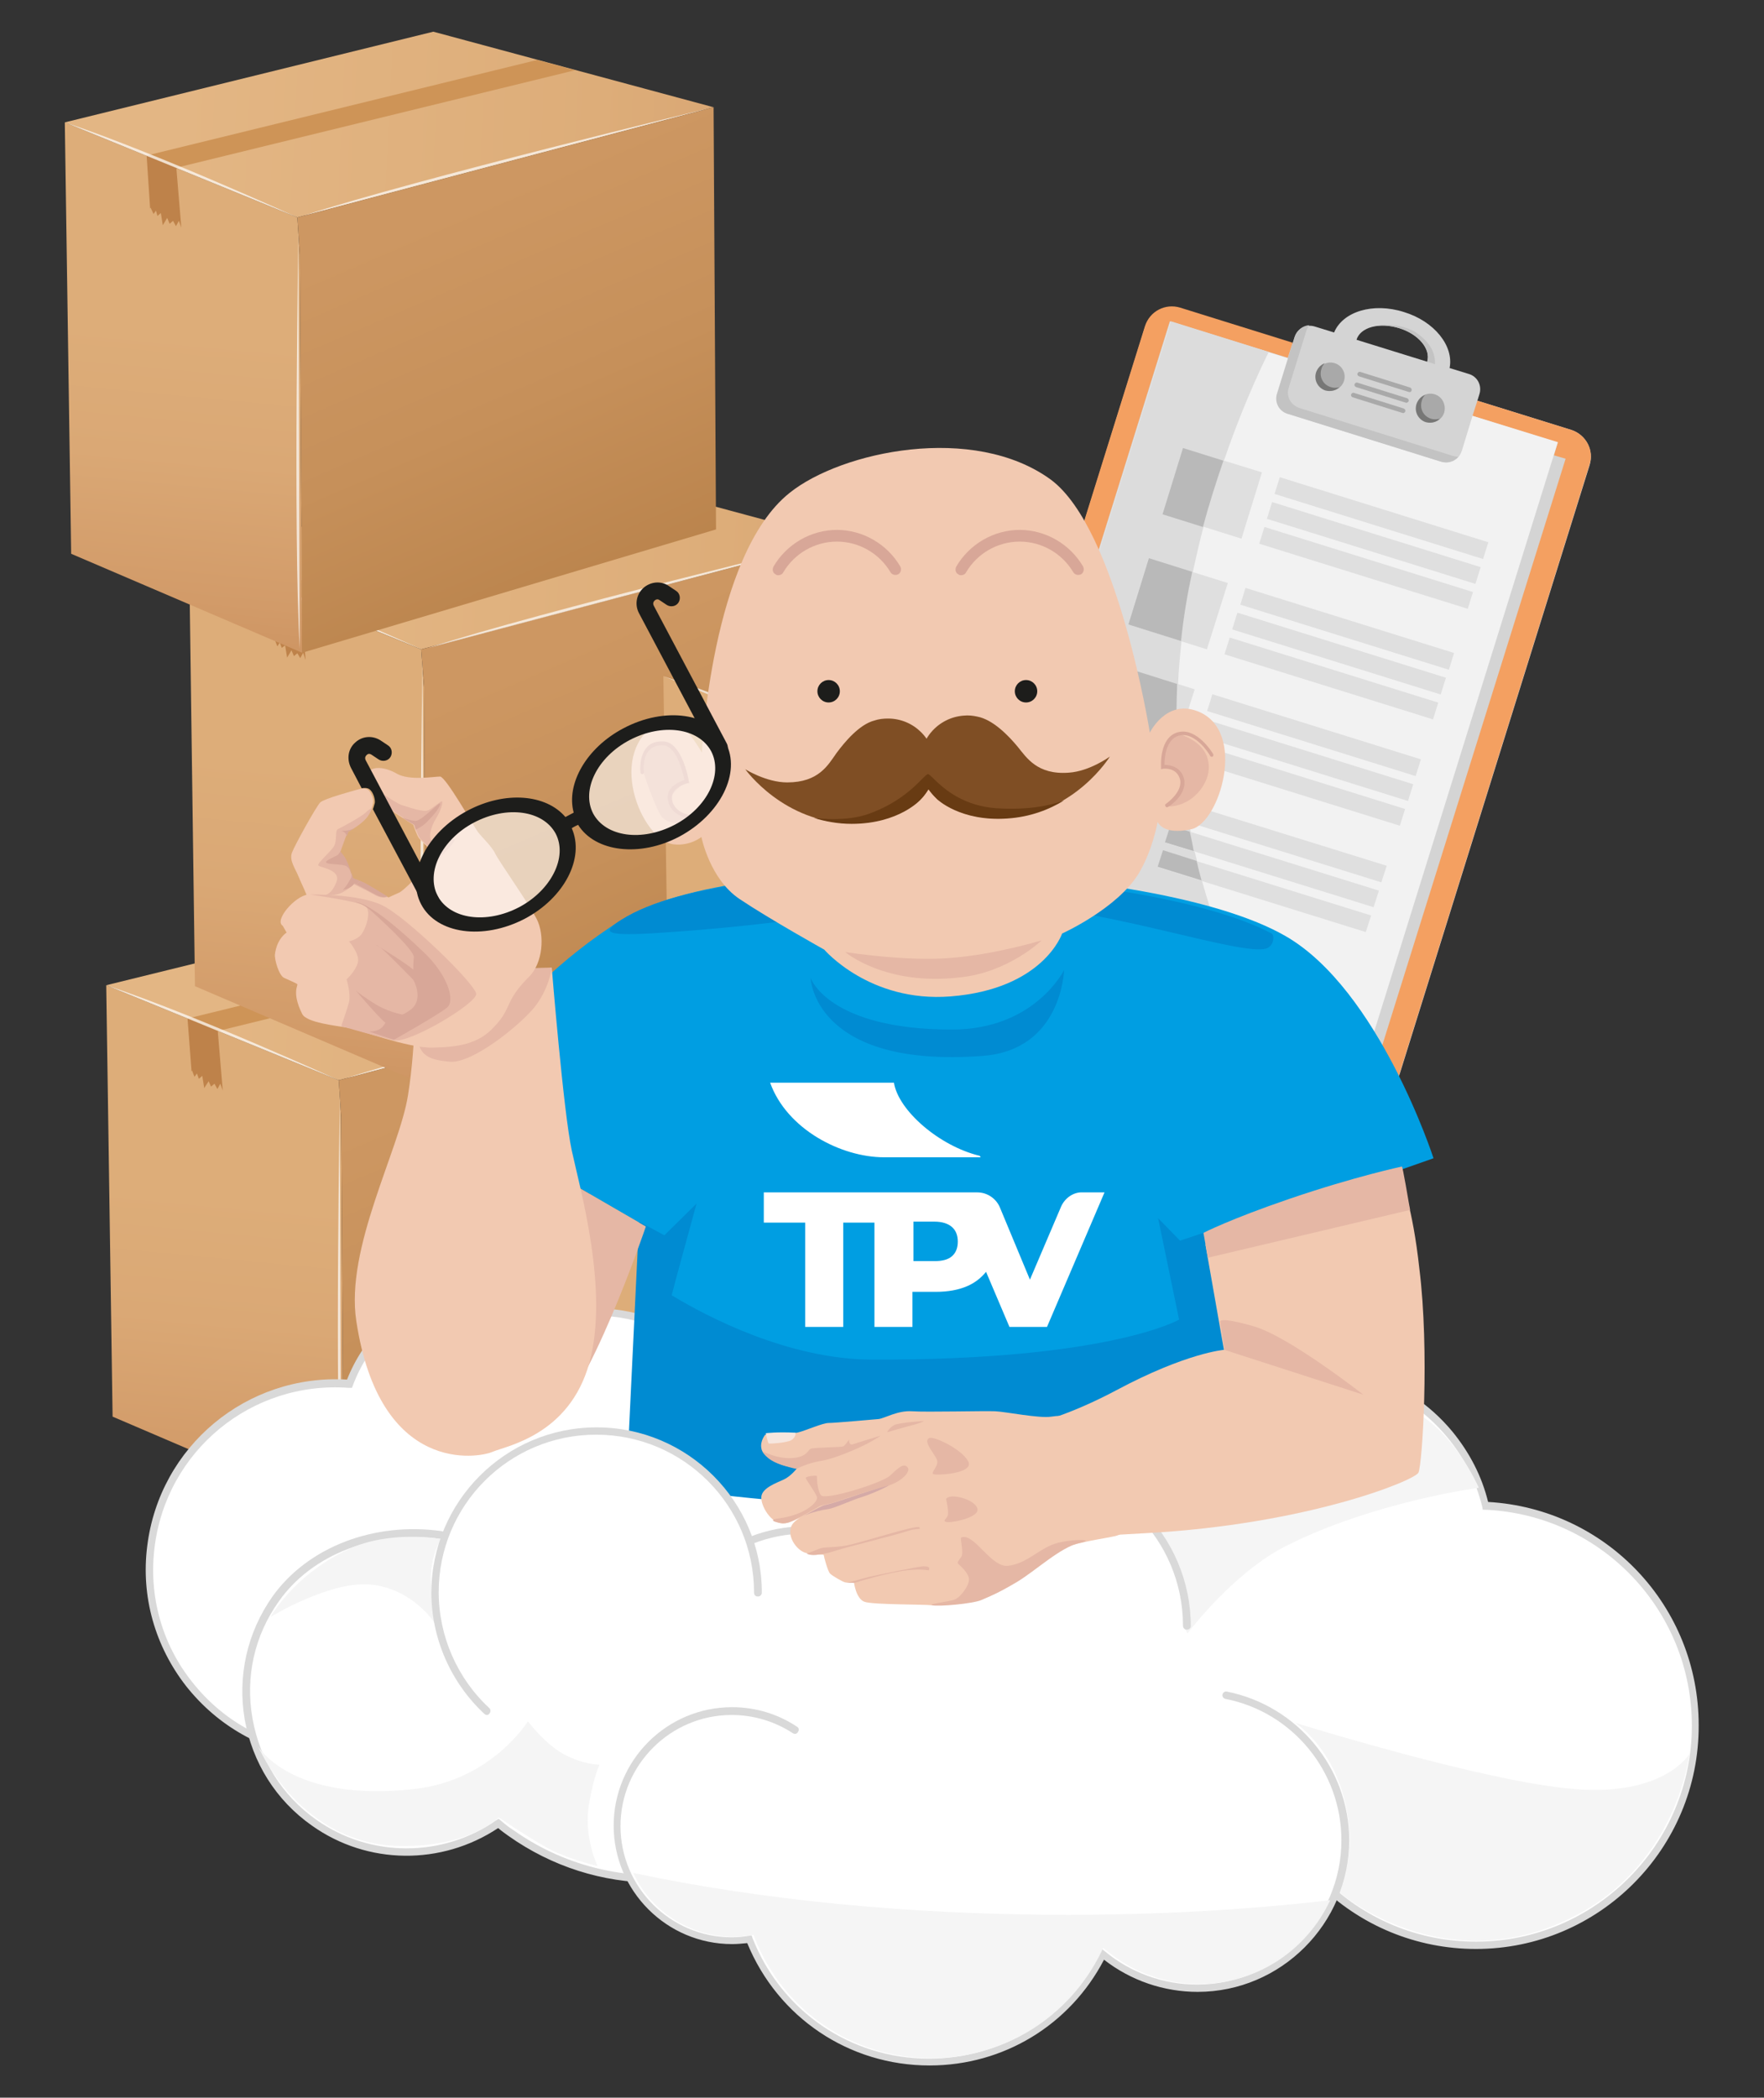
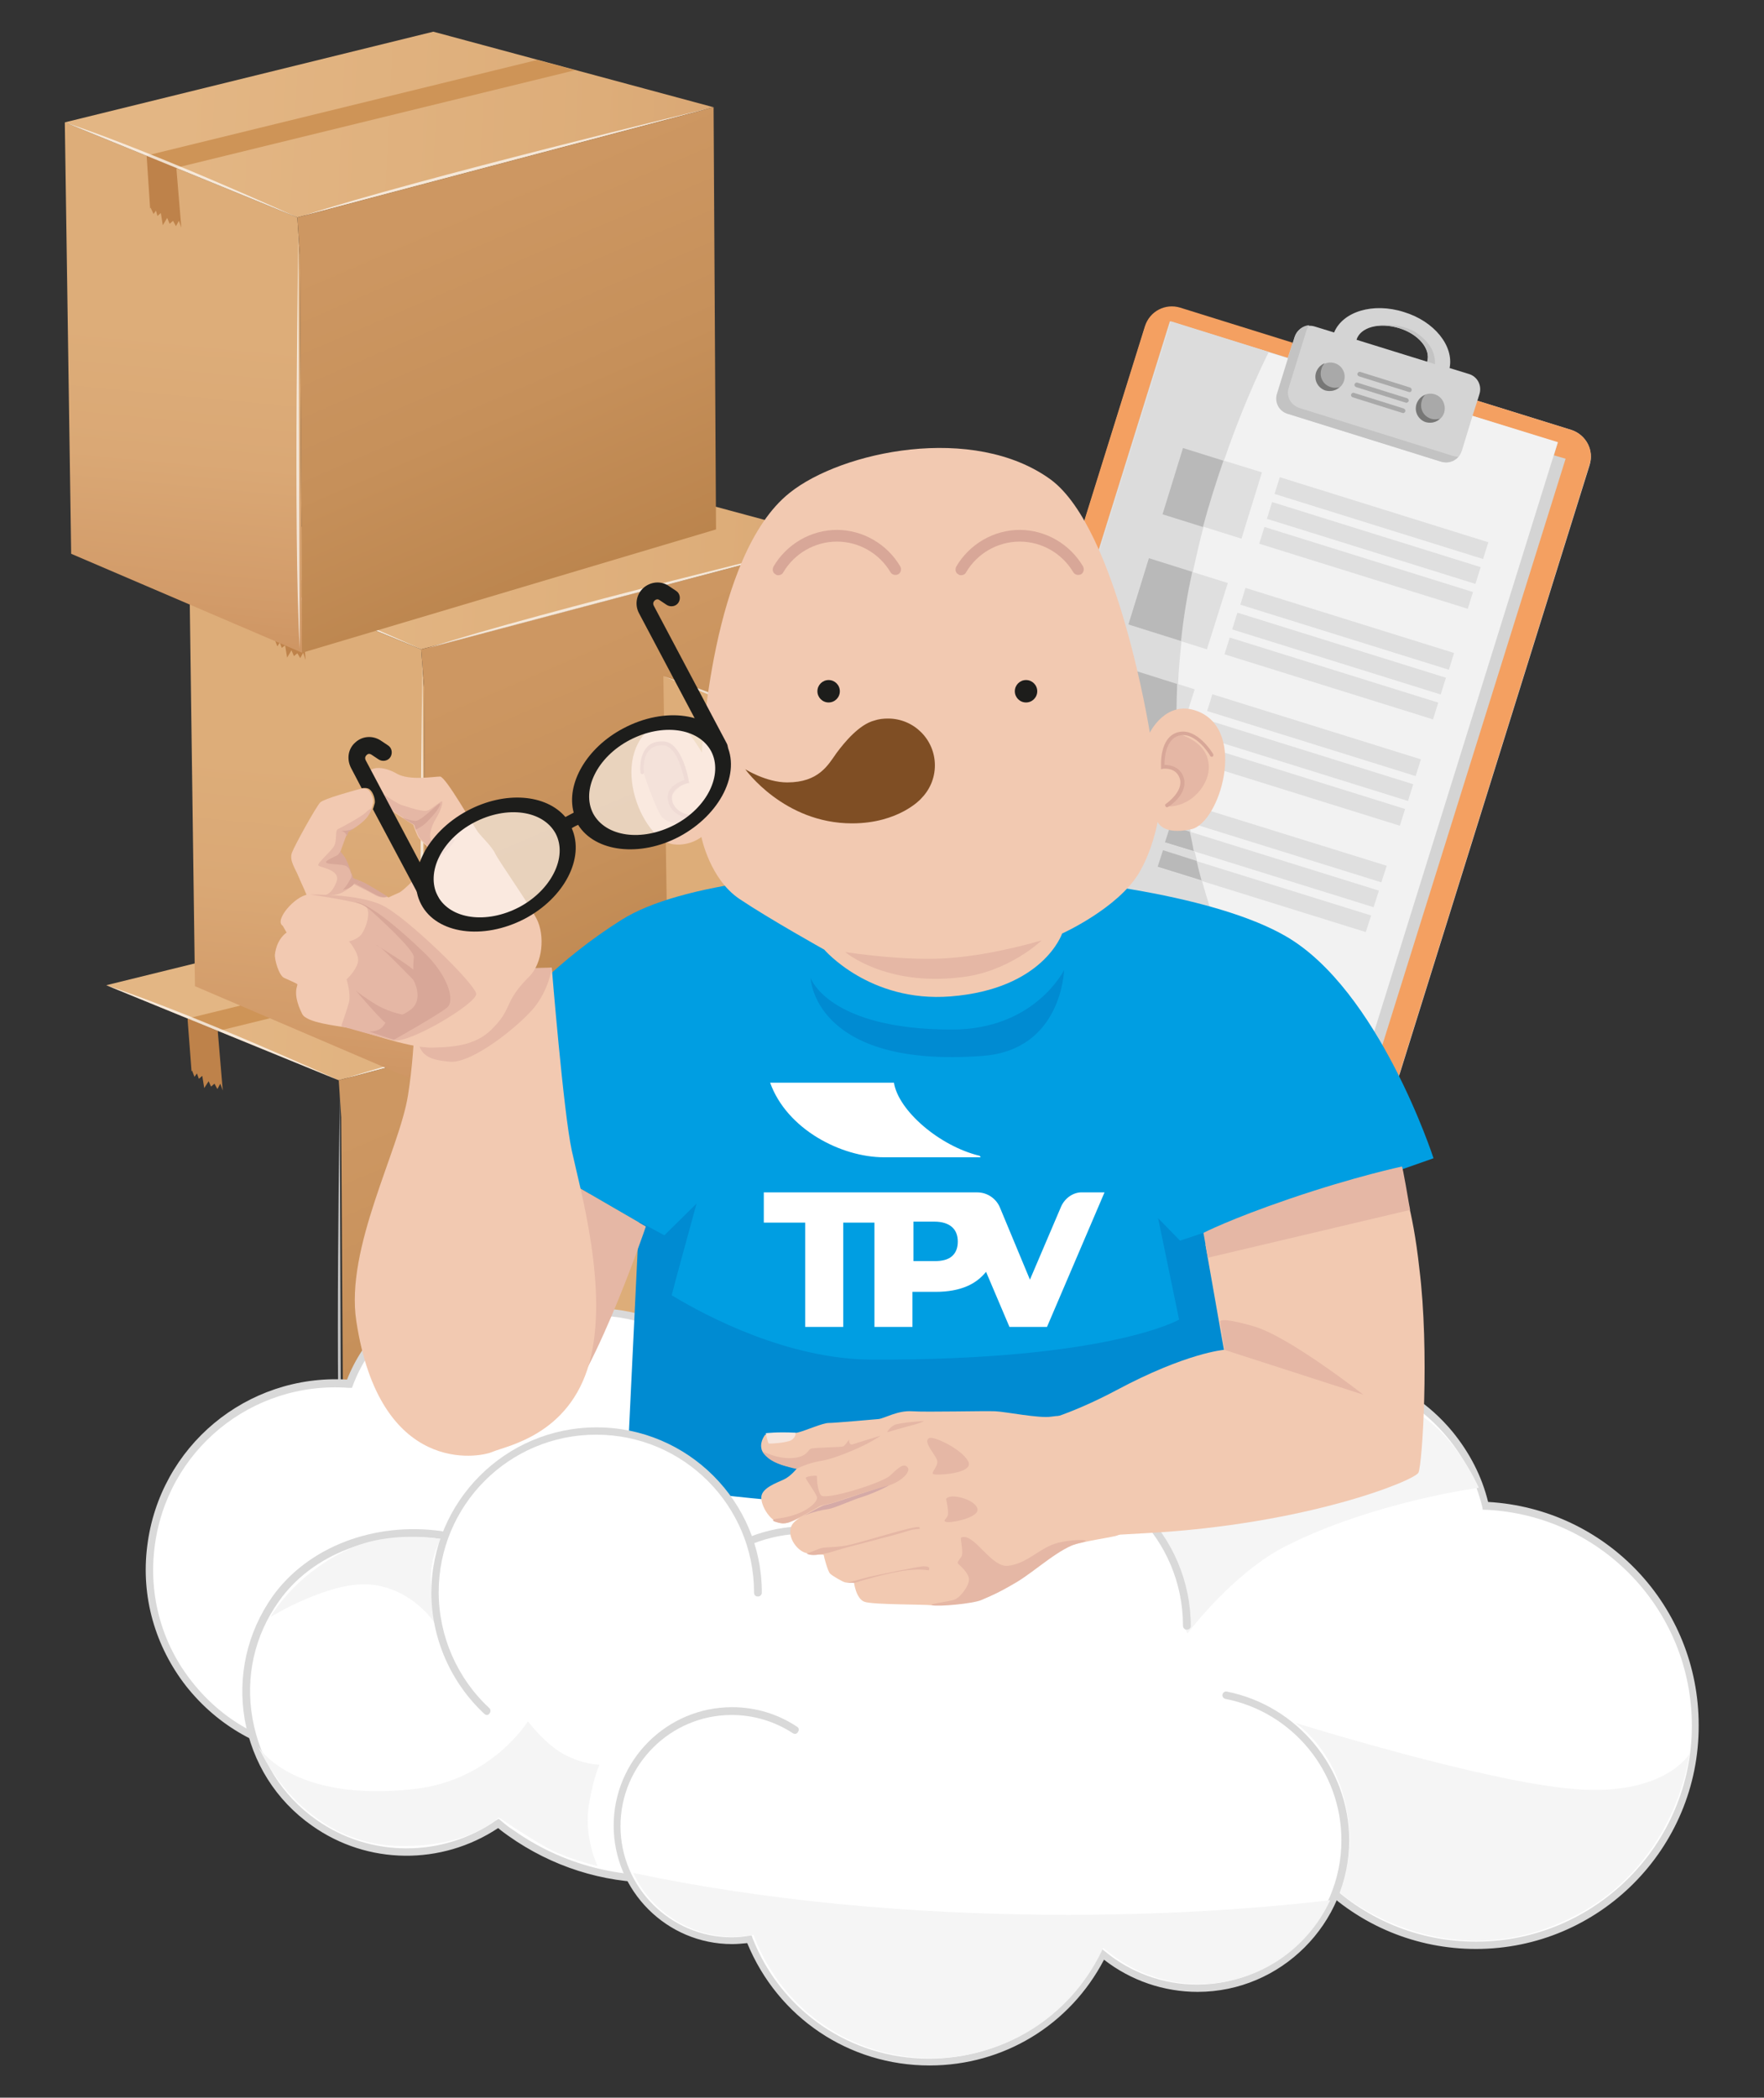
<svg xmlns="http://www.w3.org/2000/svg" version="1.1" id="Capa_1" x="0px" y="0px" viewBox="0 0 361.9 430.3" style="enable-background:new 0 0 361.9 430.3;" xml:space="preserve">
  <rect x="0" y="0" width="361.9" height="430.3" fill="#333333" stroke="none" />
  <style type="text/css">
	.st0{fill:#D4D4D4;}
	.st1{fill:#F4A061;}
	.st2{fill:#F2F2F2;}
	.st3{fill:#DCDCDC;}
	.st4{fill:#DFDFDF;}
	.st5{fill:#B9B9B9;}
	.st6{fill:#C3C3C3;}
	.st7{fill:#A9A9A9;}
	.st8{fill:#777776;}
	.st9{fill:url(#SVGID_1_);}
	.st10{fill:url(#SVGID_00000146490965372147606400000002087462490187105186_);}
	.st11{fill:url(#SVGID_00000060031612229081457540000001252406718359558292_);}
	.st12{fill:#BE824A;}
	.st13{fill:#CE9457;}
	.st14{opacity:0.7;fill:#FFFFFF;}
	.st15{fill:url(#SVGID_00000039842947341820880710000003260943557780724870_);}
	.st16{fill:url(#SVGID_00000052080024230997264320000013688688382244467601_);}
	.st17{fill:url(#SVGID_00000094581946605118669130000006873127932361749649_);}
	.st18{fill:url(#SVGID_00000145035233202101499450000004074066275866283706_);}
	.st19{fill:url(#SVGID_00000174597309426770835220000017092433400085032594_);}
	.st20{fill:url(#SVGID_00000096769005449865904710000000518349639360409999_);}
	.st21{fill:url(#SVGID_00000063626753780926983590000003076746509100319376_);}
	.st22{fill:url(#SVGID_00000169535203827604088640000000715055130883447723_);}
	.st23{fill:url(#SVGID_00000168817353734860427460000005015899382008227721_);}
	.st24{fill:url(#SVGID_00000074436258834637533050000015576787967732663437_);}
	.st25{fill:#FFFFFF;}
	.st26{fill:#D9D9D9;}
	.st27{fill:#F5F5F5;}
	.st28{fill:#009EE2;}
	.st29{fill:#008BD2;}
	.st30{fill:#F2C9B1;}
	.st31{fill:#E5B7A5;}
	.st32{fill:#D8A798;}
	.st33{fill:#7F4E24;}
	.st34{fill:#683B13;}
	.st35{fill:#1D1D1B;}
	.st36{opacity:0.59;fill:#FFFFFF;}
	.st37{fill:#D5AAA7;}
	.st38{fill:#F7E6DE;}
</style>
  <g>
    <g>
      <path class="st0" d="M322.4,88.2l-19.3-6l0.4-1.3c0.6-1.8-0.4-3.7-2.2-4.2l-3.9-1.2c0.9-4.5-3.1-9.6-9.4-11.5    c-6.3-2-12.5-0.1-14.3,4.2l-3.9-1.2c-1.8-0.6-3.7,0.4-4.2,2.2l-0.4,1.3l-23.1-7.2c-3-0.9-6.2,0.7-7.2,3.8l-38.9,124.7    c-0.9,3,0.7,6.2,3.8,7.2l80.2,25c3,0.9,6.2-0.7,7.2-3.8l38.9-124.7C327.1,92.4,325.4,89.2,322.4,88.2z M287,67.3    c4,1.2,6.6,4.3,5.8,6.9l-14.5-4.5C279.1,67.1,283,66.1,287,67.3z" />
      <path class="st1" d="M322.4,88.2l-19.3-6l-1,3.1l17.5,5.5l-0.8,2.6l2.4,0.7L282,219.5l-79.5-24.8l0.8-2.6l-2.4-0.7l39.1-125.5    l24.2,7.5l1-3.1l-23.1-7.2c-3-0.9-6.2,0.7-7.2,3.8l-38.9,124.7c-0.9,3,0.7,6.2,3.8,7.2l80.2,25c3,0.9,6.2-0.7,7.2-3.8l38.9-124.7    C327.1,92.4,325.4,89.2,322.4,88.2z" />
      <path class="st2" d="M302.1,85.3l-2.2,7.2c-0.6,1.8-2.4,2.8-4.2,2.2l-31.4-9.8c-1.8-0.6-2.8-2.4-2.2-4.2l2.2-7.2l-24.2-7.5    L201,191.4l79.5,24.8l39.1-125.5L302.1,85.3z" />
      <path class="st3" d="M246.6,180.7l-9-2.8l1.1-3.4l6.9,2.2c-0.2-0.7-0.3-1.3-0.5-2l-5.9-1.8l1.1-3.4l4,1.2c-0.1-0.7-0.3-1.3-0.4-2    l-3.1-1l1.1-3.4l1.3,0.4c-0.6-4-1.1-8.1-1.4-12.4c-0.2-2.7-0.3-5.5-0.2-8.3c0-1.2,0-2.5,0.1-3.7c0.1-3,0.4-5.9,0.7-8.8    c0.6-4.8,1.4-9.6,2.3-14.1c0.7-3.2,1.4-6.3,2.2-9.3c1.3-4.9,2.8-9.4,4.2-13.6c4.6-13.4,9.2-22.3,9.2-22.3l-20.1-6.3L201,191.4    l56.5,17.6C257.5,209,251.3,197.6,246.6,180.7z" />
      <polyline class="st4" points="254.7,110.5 238.5,105.4 242.7,91.9 258.9,96.9 254.7,110.5   " />
      <polyline class="st4" points="247.6,133.2 231.4,128.1 235.6,114.5 251.9,119.6 247.6,133.2   " />
      <rect x="281.5" y="84" transform="matrix(0.298 -0.955 0.955 0.298 97.38 345.124)" class="st4" width="3.6" height="44.8" />
      <rect x="279.9" y="89.1" transform="matrix(0.298 -0.955 0.955 0.298 91.413 347.182)" class="st4" width="3.6" height="44.8" />
      <rect x="278.3" y="94.2" transform="matrix(0.298 -0.955 0.955 0.298 85.446 349.24)" class="st4" width="3.6" height="44.8" />
      <rect x="274.4" y="106.7" transform="matrix(0.298 -0.955 0.955 0.298 70.789 354.294)" class="st4" width="3.6" height="44.8" />
      <rect x="272.8" y="111.7" transform="matrix(0.298 -0.955 0.955 0.298 64.821 356.352)" class="st4" width="3.6" height="44.8" />
      <rect x="271.2" y="116.8" transform="matrix(0.298 -0.955 0.955 0.298 58.854 358.409)" class="st4" width="3.6" height="44.8" />
      <polyline class="st4" points="240.8,155 224.6,149.9 228.8,136.3 245.1,141.4 240.8,155   " />
      <rect x="267.6" y="128.5" transform="matrix(0.298 -0.955 0.955 0.298 45.191 363.121)" class="st4" width="3.6" height="44.8" />
      <rect x="266" y="133.6" transform="matrix(0.298 -0.955 0.955 0.298 39.224 365.178)" class="st4" width="3.6" height="44.8" />
      <rect x="264.4" y="138.6" transform="matrix(0.298 -0.955 0.955 0.298 33.256 367.236)" class="st4" width="3.6" height="44.8" />
      <polyline class="st4" points="283.4,181 240.7,167.7 241.7,164.3 284.5,177.6 283.4,181   " />
      <polyline class="st4" points="281.8,186.1 239.1,172.8 240.2,169.4 282.9,182.7 281.8,186.1   " />
      <polyline class="st4" points="280.2,191.2 237.5,177.9 238.6,174.5 281.3,187.8 280.2,191.2   " />
      <polyline class="st5" points="238.3,163.2 222,158.2 217.8,171.7 234,176.8 238.3,163.2   " />
      <path class="st5" d="M243.1,164.7l-1.3-0.4l-1.1,3.4l3.1,1C243.5,167.4,243.3,166,243.1,164.7" />
      <path class="st5" d="M244.1,170.6l-4-1.2l-1.1,3.4l5.9,1.8C244.7,173.3,244.4,172,244.1,170.6" />
      <path class="st5" d="M245.5,176.6l-6.9-2.2l-1.1,3.4l9,2.8C246.2,179.4,245.8,178,245.5,176.6" />
      <path class="st6" d="M298,93.5l-31.4-9.8c-1.8-0.6-2.8-2.4-2.2-4.2l3.6-11.6c0.1-0.4,0.4-0.8,0.6-1.2c-1.3,0.1-2.5,1-3,2.4    L262,80.7c-0.6,1.8,0.4,3.7,2.2,4.2l31.4,9.8c1.3,0.4,2.7,0,3.6-1C298.8,93.7,298.4,93.6,298,93.5z" />
      <ellipse transform="matrix(0.298 -0.955 0.955 0.298 117.848 314.755)" class="st7" cx="272.8" cy="77.3" rx="2.9" ry="2.9" />
      <path class="st7" d="M296.3,84.6c-0.5,1.6-2.1,2.4-3.7,1.9c-1.6-0.5-2.4-2.1-1.9-3.7c0.5-1.6,2.1-2.4,3.7-1.9    C295.9,81.4,296.7,83,296.3,84.6z" />
      <path class="st8" d="M273,79.4c-1.6-0.5-2.4-2.1-1.9-3.7c0.1-0.5,0.4-0.9,0.7-1.2c-0.8,0.3-1.5,1-1.8,1.9    c-0.5,1.6,0.4,3.2,1.9,3.7c1.1,0.3,2.2,0,2.9-0.7C274.3,79.6,273.6,79.6,273,79.4z" />
      <path class="st8" d="M293.6,85.9c-1.6-0.5-2.4-2.1-1.9-3.7c0.1-0.5,0.4-0.9,0.7-1.2c-0.8,0.3-1.5,1-1.8,1.9    c-0.5,1.6,0.4,3.2,1.9,3.7c1.1,0.3,2.2,0,2.9-0.7C294.9,86,294.2,86.1,293.6,85.9z" />
      <path class="st7" d="M289,80.4l-10.2-3.2c-0.2-0.1-0.4-0.3-0.3-0.6c0.1-0.2,0.3-0.4,0.6-0.3l10.2,3.2c0.2,0.1,0.4,0.3,0.3,0.6    C289.5,80.4,289.3,80.5,289,80.4z" />
      <path class="st7" d="M288.4,82.6l-10.2-3.2c-0.2-0.1-0.4-0.3-0.3-0.6c0.1-0.2,0.3-0.4,0.6-0.3l10.2,3.2c0.2,0.1,0.4,0.3,0.3,0.6    C288.9,82.5,288.6,82.7,288.4,82.6z" />
      <path class="st7" d="M287.7,84.7l-10.2-3.2c-0.2-0.1-0.4-0.3-0.3-0.6l0,0c0.1-0.2,0.3-0.4,0.6-0.3l10.2,3.2    c0.2,0.1,0.4,0.3,0.3,0.6l0,0C288.2,84.7,287.9,84.8,287.7,84.7z" />
      <path class="st6" d="M290.5,68.2c-2.3-1.5-6.6-2-8.9-1.2l0,0c1.5-0.4,3.4-0.3,5.4,0.3c4,1.2,6.6,4.3,5.8,6.9l1.6,0.5    C294.5,71.8,292.8,69.8,290.5,68.2z" />
      <path class="st5" d="M251,94.5l-8.3-2.6l-4.2,13.6l8.3,2.6C248.1,103.2,249.6,98.6,251,94.5" />
      <path class="st5" d="M244.6,117.3l-8.9-2.8l-4.2,13.6l10.8,3.4C242.8,126.6,243.6,121.9,244.6,117.3" />
      <path class="st5" d="M241.5,140.3l-12.7-4l-4.2,13.6l16.2,5.1l0.8-2.6c-0.2-2.7-0.3-5.5-0.2-8.3    C241.4,142.8,241.5,141.5,241.5,140.3" />
    </g>
    <g>
      <g>
        <g>
          <g>
            <linearGradient id="SVGID_1_" gradientUnits="userSpaceOnUse" x1="-16.248" y1="174.131" x2="148.057" y2="171.29" gradientTransform="matrix(0.997 7.250000e-02 -5.310000e-02 0.731 48.037 72.788)">
              <stop offset="0.137" style="stop-color:#E3B684" />
              <stop offset="0.663" style="stop-color:#DDAD79" />
              <stop offset="0.796" style="stop-color:#DAA875" />
              <stop offset="0.946" style="stop-color:#D19B68" />
              <stop offset="1" style="stop-color:#CD9462" />
            </linearGradient>
            <polygon class="st9" points="154.9,199 97.4,183.5 21.8,202.1 69.5,221.6      " />
            <linearGradient id="SVGID_00000004503930758594414140000012613112050518120098_" gradientUnits="userSpaceOnUse" x1="12.882" y1="203.914" x2="7.535" y2="370.964" gradientTransform="matrix(0.997 7.250000e-02 -5.310000e-02 0.731 48.037 72.788)">
              <stop offset="0.186" style="stop-color:#DDAD79" />
              <stop offset="0.396" style="stop-color:#DAA875" />
              <stop offset="0.628" style="stop-color:#D29B69" />
              <stop offset="0.718" style="stop-color:#CD9462" />
            </linearGradient>
-             <polygon style="fill:url(#SVGID_00000004503930758594414140000012613112050518120098_);" points="70,229.2 69.5,221.6        21.8,202.1 21.8,202.4 23.1,290.6 70.5,310.9      " />
            <linearGradient id="SVGID_00000010269065463676730480000001067244453009599679_" gradientUnits="userSpaceOnUse" x1="33.8" y1="179.591" x2="146.794" y2="339.011" gradientTransform="matrix(0.997 7.250000e-02 -5.310000e-02 0.731 48.037 72.788)">
              <stop offset="0.153" style="stop-color:#CD9762" />
              <stop offset="0.424" style="stop-color:#C6905A" />
              <stop offset="0.836" style="stop-color:#B47D45" />
              <stop offset="1" style="stop-color:#AB733B" />
            </linearGradient>
            <polygon style="fill:url(#SVGID_00000010269065463676730480000001067244453009599679_);" points="154.9,199.3 154.9,199        69.5,221.6 70,229.2 70.5,310.9 155.4,285.6      " />
          </g>
          <polygon class="st12" points="44.7,211.5 44.7,211.5 44.7,211.5 38.5,208.9 38.5,209.3 39.3,219.8 39.4,219.6 39.9,220.9       40.4,220.2 40.8,221.3 41.5,220.7 41.9,223.2 42.8,221.8 43.3,222.9 44,222.3 44.6,223.4 45.2,222.3 45.7,223.7 44.7,211.8           " />
          <polygon class="st13" points="118.7,189.3 38.6,208.9 38.5,208.9 38.5,208.9 38.5,208.9 38.5,208.9 44.7,211.5 44.7,211.5       126.5,191.4     " />
        </g>
        <path class="st14" d="M21.8,202.1l47.7,19.5C69.5,221.6,40.4,208.3,21.8,202.1z" />
        <path class="st14" d="M70.9,221.2l83.1-22C154,199.3,94,213.8,70.9,221.2z" />
        <path class="st14" d="M70,310.1l-0.3-86C69.8,224.1,68.6,285.9,70,310.1z" />
      </g>
      <g>
        <g>
          <g>
            <linearGradient id="SVGID_00000134213079247262980990000014669875375584284033_" gradientUnits="userSpaceOnUse" x1="-5.704" y1="52.251" x2="158.602" y2="49.41" gradientTransform="matrix(0.997 7.250000e-02 -5.310000e-02 0.731 48.037 72.788)">
              <stop offset="0.137" style="stop-color:#E3B684" />
              <stop offset="0.663" style="stop-color:#DDAD79" />
              <stop offset="0.796" style="stop-color:#DAA875" />
              <stop offset="0.946" style="stop-color:#D19B68" />
              <stop offset="1" style="stop-color:#CD9462" />
            </linearGradient>
            <polygon style="fill:url(#SVGID_00000134213079247262980990000014669875375584284033_);" points="171.9,110.7 114.4,95.2        38.8,113.7 86.4,133.2      " />
            <linearGradient id="SVGID_00000153668121921554870210000009209734621127345807_" gradientUnits="userSpaceOnUse" x1="23.426" y1="82.034" x2="18.079" y2="249.083" gradientTransform="matrix(0.997 7.250000e-02 -5.310000e-02 0.731 48.037 72.788)">
              <stop offset="0.186" style="stop-color:#DDAD79" />
              <stop offset="0.396" style="stop-color:#DAA875" />
              <stop offset="0.628" style="stop-color:#D29B69" />
              <stop offset="0.718" style="stop-color:#CD9462" />
            </linearGradient>
            <polygon style="fill:url(#SVGID_00000153668121921554870210000009209734621127345807_);" points="87,140.9 86.4,133.2        38.8,113.7 38.8,114.1 40,202.3 87.4,222.6      " />
            <linearGradient id="SVGID_00000007398599362041193430000010418394779979301280_" gradientUnits="userSpaceOnUse" x1="44.345" y1="57.711" x2="157.339" y2="217.131" gradientTransform="matrix(0.997 7.250000e-02 -5.310000e-02 0.731 48.037 72.788)">
              <stop offset="0.153" style="stop-color:#CD9762" />
              <stop offset="0.424" style="stop-color:#C6905A" />
              <stop offset="0.836" style="stop-color:#B47D45" />
              <stop offset="1" style="stop-color:#AB733B" />
            </linearGradient>
            <polygon style="fill:url(#SVGID_00000007398599362041193430000010418394779979301280_);" points="171.9,111 171.9,110.7        86.4,133.2 87,140.9 87.4,222.6 172.4,197.3      " />
          </g>
          <polygon class="st12" points="61.7,123.1 61.7,123.1 61.7,123.1 55.5,120.6 55.5,120.9 56.3,131.5 56.4,131.3 56.9,132.6       57.4,131.8 57.8,132.9 58.5,132.4 58.9,134.9 59.8,133.4 60.3,134.6 61,134 61.6,135 62.2,133.9 62.7,135.4 61.7,123.4     " />
          <polygon class="st13" points="135.7,101 55.5,120.6 55.5,120.6 55.5,120.6 55.5,120.6 55.5,120.6 61.7,123.1 61.7,123.1       143.5,103     " />
        </g>
        <path class="st14" d="M38.8,113.7l47.7,19.5C86.4,133.2,57.4,120,38.8,113.7z" />
        <path class="st14" d="M87.9,132.9l83.1-22C171,110.9,111,125.4,87.9,132.9z" />
-         <path class="st14" d="M87,221.7l-0.3-86C86.7,135.8,85.6,197.5,87,221.7z" />
+         <path class="st14" d="M87,221.7l-0.3-86C86.7,135.8,85.6,197.5,87,221.7" />
      </g>
      <g>
        <g>
          <g>
            <linearGradient id="SVGID_00000145031489876616327120000006755583684188952236_" gradientUnits="userSpaceOnUse" x1="84.02" y1="195.556" x2="248.327" y2="192.715" gradientTransform="matrix(0.997 7.250000e-02 -5.310000e-02 0.731 48.037 72.788)">
              <stop offset="0.137" style="stop-color:#E3B684" />
              <stop offset="0.663" style="stop-color:#DDAD79" />
              <stop offset="0.796" style="stop-color:#DAA875" />
              <stop offset="0.946" style="stop-color:#D19B68" />
              <stop offset="1" style="stop-color:#CD9462" />
            </linearGradient>
            <polygon style="fill:url(#SVGID_00000145031489876616327120000006755583684188952236_);" points="253.7,221.9 196.3,206.5        120.7,225 168.3,244.5      " />
            <linearGradient id="SVGID_00000091700574063596949500000006940054097193549734_" gradientUnits="userSpaceOnUse" x1="113.15" y1="225.34" x2="107.803" y2="392.389" gradientTransform="matrix(0.997 7.250000e-02 -5.310000e-02 0.731 48.037 72.788)">
              <stop offset="0.186" style="stop-color:#DDAD79" />
              <stop offset="0.396" style="stop-color:#DAA875" />
              <stop offset="0.628" style="stop-color:#D29B69" />
              <stop offset="0.718" style="stop-color:#CD9462" />
            </linearGradient>
            <polygon style="fill:url(#SVGID_00000091700574063596949500000006940054097193549734_);" points="168.9,252.2 168.3,244.5        120.7,225 120.7,225.3 121.9,313.6 169.3,333.8      " />
            <linearGradient id="SVGID_00000111904461110199001690000003753135833375923876_" gradientUnits="userSpaceOnUse" x1="134.069" y1="201.017" x2="247.063" y2="360.438" gradientTransform="matrix(0.997 7.250000e-02 -5.310000e-02 0.731 48.037 72.788)">
              <stop offset="0.153" style="stop-color:#CD9762" />
              <stop offset="0.424" style="stop-color:#C6905A" />
              <stop offset="0.836" style="stop-color:#B47D45" />
              <stop offset="1" style="stop-color:#AB733B" />
            </linearGradient>
            <polygon style="fill:url(#SVGID_00000111904461110199001690000003753135833375923876_);" points="253.7,222.3 253.7,221.9        168.3,244.5 168.9,252.2 169.3,333.8 254.2,308.6      " />
          </g>
          <polygon class="st12" points="143.6,234.4 143.6,234.4 143.6,234.4 137.4,231.9 137.4,232.2 138.2,242.7 138.3,242.6       138.8,243.9 139.3,243.1 139.7,244.2 140.3,243.6 140.8,246.2 141.6,244.7 142.2,245.8 142.9,245.2 143.5,246.3 144.1,245.2       144.5,246.7 143.6,234.7     " />
          <polygon class="st13" points="217.6,212.3 137.4,231.9 137.4,231.9 137.4,231.9 137.4,231.9 137.4,231.9 143.6,234.4       143.6,234.4 225.4,214.3     " />
        </g>
-         <path class="st14" d="M120.7,225l47.7,19.5C168.3,244.5,139.3,231.2,120.7,225z" />
        <path class="st14" d="M169.8,244.2l83.1-22C252.9,222.2,192.9,236.7,169.8,244.2z" />
        <path class="st14" d="M168.9,333l-0.3-86C168.6,247.1,167.5,308.8,168.9,333z" />
      </g>
      <g>
        <g>
          <g>
            <linearGradient id="SVGID_00000169546470843118052640000000000667920107744159_" gradientUnits="userSpaceOnUse" x1="122.317" y1="106.384" x2="116.971" y2="273.434" gradientTransform="matrix(0.997 7.250000e-02 -5.310000e-02 0.731 48.037 72.788)">
              <stop offset="0.186" style="stop-color:#DDAD79" />
              <stop offset="0.396" style="stop-color:#DAA875" />
              <stop offset="0.628" style="stop-color:#D29B69" />
              <stop offset="0.718" style="stop-color:#CD9462" />
            </linearGradient>
            <polygon style="fill:url(#SVGID_00000169546470843118052640000000000667920107744159_);" points="184.4,165.9 183.8,158.2        136.1,138.7 136.1,139 137.4,227.3 184.8,247.5      " />
          </g>
          <polygon class="st12" points="159.1,148.1 159,148.1 159,148.1 152.9,145.6 152.9,145.9 153.6,156.4 153.8,156.3 154.3,157.6       154.8,156.8 155.2,157.9 155.8,157.3 156.3,159.9 157.1,158.4 157.7,159.5 158.4,158.9 158.9,160 159.5,158.9 160,160.4       159.1,148.4     " />
        </g>
        <path class="st14" d="M136.1,138.7l47.7,19.5C183.8,158.2,154.8,144.9,136.1,138.7z" />
        <path class="st14" d="M184.4,246.7l-0.3-86C184.1,160.8,182.9,222.5,184.4,246.7z" />
      </g>
      <g>
        <g>
          <g>
            <linearGradient id="SVGID_00000036962585934801730160000005765228334902396316_" gradientUnits="userSpaceOnUse" x1="-37.542" y1="-65.885" x2="126.764" y2="-68.726" gradientTransform="matrix(0.997 7.250000e-02 -5.310000e-02 0.731 48.037 72.788)">
              <stop offset="0.137" style="stop-color:#E3B684" />
              <stop offset="0.663" style="stop-color:#DDAD79" />
              <stop offset="0.796" style="stop-color:#DAA875" />
              <stop offset="0.946" style="stop-color:#D19B68" />
              <stop offset="1" style="stop-color:#CD9462" />
            </linearGradient>
            <polygon style="fill:url(#SVGID_00000036962585934801730160000005765228334902396316_);" points="146.4,22 88.9,6.5 13.3,25.1        61,44.6      " />
            <linearGradient id="SVGID_00000063600686174092394000000014411528113406872227_" gradientUnits="userSpaceOnUse" x1="-8.412" y1="-36.103" x2="-13.759" y2="130.948" gradientTransform="matrix(0.997 7.250000e-02 -5.310000e-02 0.731 48.037 72.788)">
              <stop offset="0.186" style="stop-color:#DDAD79" />
              <stop offset="0.396" style="stop-color:#DAA875" />
              <stop offset="0.628" style="stop-color:#D29B69" />
              <stop offset="0.718" style="stop-color:#CD9462" />
            </linearGradient>
            <polygon style="fill:url(#SVGID_00000063600686174092394000000014411528113406872227_);" points="61.5,52.2 61,44.6 13.3,25.1        13.3,25.4 14.6,113.6 62,133.9      " />
            <linearGradient id="SVGID_00000041995623790531126380000006315800637444152740_" gradientUnits="userSpaceOnUse" x1="12.507" y1="-60.425" x2="125.501" y2="98.996" gradientTransform="matrix(0.997 7.250000e-02 -5.310000e-02 0.731 48.037 72.788)">
              <stop offset="0.153" style="stop-color:#CD9762" />
              <stop offset="0.424" style="stop-color:#C6905A" />
              <stop offset="0.836" style="stop-color:#B47D45" />
              <stop offset="1" style="stop-color:#AB733B" />
            </linearGradient>
            <polygon style="fill:url(#SVGID_00000041995623790531126380000006315800637444152740_);" points="146.4,22.3 146.4,22 61,44.6        61.5,52.2 62,133.9 146.9,108.6      " />
          </g>
          <polygon class="st12" points="36.3,34.5 36.2,34.4 36.2,34.4 30.1,31.9 30.1,32.2 30.8,42.8 30.9,42.6 31.5,43.9 32,43.2       32.3,44.3 33,43.7 33.4,46.2 34.3,44.7 34.8,45.9 35.5,45.3 36.1,46.4 36.7,45.3 37.2,46.7 36.2,34.7     " />
          <polygon class="st13" points="110.2,12.3 30.1,31.9 30.1,31.9 30.1,31.9 30,31.9 30.1,31.9 36.2,34.4 36.2,34.4 118,14.4           " />
        </g>
        <path class="st14" d="M13.3,25.1L61,44.6C61,44.6,31.9,31.3,13.3,25.1z" />
        <path class="st14" d="M62.4,44.2l83.1-22C145.5,22.2,85.5,36.7,62.4,44.2z" />
        <path class="st14" d="M61.5,133.1l-0.3-86C61.3,47.1,60.1,108.9,61.5,133.1z" />
      </g>
    </g>
    <g>
      <path class="st25" d="M99.8,326.6c-6.5-6.1-10.7-14.7-10.7-24.3c0-18.3,14.8-33.2,33.2-33.2s33.2,14.8,33.2,33.2" />
      <path class="st26" d="M99.8,327.4c-0.2,0-0.4-0.1-0.5-0.2c-6.9-6.4-10.9-15.5-10.9-24.9c0-18.7,15.2-33.9,33.9-33.9    c18.7,0,33.9,15.2,33.9,33.9c0,0.4-0.3,0.8-0.8,0.8s-0.8-0.3-0.8-0.8c0-17.9-14.5-32.4-32.4-32.4s-32.4,14.5-32.4,32.4    c0,9,3.8,17.7,10.4,23.8c0.3,0.3,0.3,0.8,0,1.1C100.2,327.3,100,327.4,99.8,327.4z" />
    </g>
    <g>
      <g>
        <rect x="78.5" y="295" class="st25" width="211.8" height="68.2" />
        <ellipse class="st25" cx="255.3" cy="331.1" rx="16.5" ry="7" />
        <g>
          <path class="st25" d="M92.3,351.9c-7.7,6-17.7,9.1-28.1,7.9c-20.9-2.5-35.8-21.5-33.3-42.4c2.5-20.3,20.5-35,40.7-33.5      c1.6-4.2,4.1-8.2,7.6-11.5c9.3-8.8,22.6-10.8,33.7-5.9" />
          <path class="st26" d="M68.9,360.8c-1.6,0-3.2-0.1-4.7-0.3c-10.3-1.2-19.5-6.4-26-14.6c-6.4-8.2-9.3-18.4-8-28.7      c2.5-20.5,20.4-35.4,41-34.2c1.7-4.3,4.2-8.1,7.6-11.3c9.3-8.8,22.8-11.2,34.5-6c0.4,0.2,0.6,0.6,0.4,1c-0.2,0.4-0.6,0.6-1,0.4      c-11.2-4.9-24-2.6-32.9,5.8c-3.3,3.2-5.8,7-7.4,11.3l-0.2,0.5l-0.6,0c-20-1.5-37.5,12.9-39.9,32.8c-1.2,9.9,1.5,19.7,7.7,27.5      c6.2,7.9,15,12.8,24.9,14c9.9,1.2,19.7-1.5,27.5-7.7c0.3-0.3,0.8-0.2,1.1,0.1c0.3,0.3,0.2,0.8-0.1,1.1      C85.9,357.9,77.5,360.8,68.9,360.8z" />
        </g>
        <g>
          <path class="st25" d="M270.9,385.8c8.2,8.2,19.4,13.2,31.9,13.2c24.9,0,45.1-20.2,45.1-45.1c0-24.2-19.1-44-43-45      c-1.3-5.2-3.7-10.2-7.3-14.6c-9.6-11.7-25-15.8-38.7-11.7" />
          <path class="st26" d="M302.8,399.8c-12.2,0-23.8-4.8-32.4-13.4c-0.3-0.3-0.3-0.8,0-1.1c0.3-0.3,0.8-0.3,1.1,0      c8.4,8.4,19.5,13,31.3,13c24.4,0,44.3-19.9,44.3-44.3c0-23.7-18.6-43.2-42.3-44.3l-0.6,0l-0.1-0.6c-1.3-5.3-3.7-10.1-7.2-14.3      c-9.2-11.1-24-15.6-37.9-11.5c-0.4,0.1-0.8-0.1-1-0.5c-0.1-0.4,0.1-0.8,0.5-1c14.4-4.4,29.9,0.3,39.5,11.9      c3.5,4.3,6,9.1,7.3,14.4c24.3,1.4,43.2,21.4,43.2,45.8C348.6,379.2,328.1,399.8,302.8,399.8z" />
        </g>
        <path class="st27" d="M253,284c0,0,24-1.2,37,5.5c8.5,4.3,13.4,15.7,13.4,15.7s-21.5,2.8-39.7,12c-10.8,5.5-20.1,17.9-20.1,17.9     s-10.7-21-13-27.5c-2.3-6.5-14.6-17.6-14.6-17.6L253,284z" />
        <path class="st28" d="M127.5,188.7c-25.4,16-36.5,38.8-36.5,38.8l41.5,24.1c0,0,3.3,16.6,4.5,24c1.3,7.5-0.9,8.5-2,13.1     c-1.1,4.6,10.2,5.9,29.4,6.3c28.3,0.5,84.8,12.2,84.8,12.2s0.6-18.6,2.2-32.2s0.5-23.4,0.5-23.4l6.6-1.5l35.6-12.5     c0,0-11.2-34.6-30.4-45.6C236.8,176.5,151.2,173.7,127.5,188.7z" />
        <path class="st29" d="M166.3,200.6c0,0,3.6,10.6,29,10.6c17,0,23-12.2,23-12.2s-0.4,16.4-16.7,17.6     C166.9,219.2,166.3,200.6,166.3,200.6z" />
        <g>
          <path class="st25" d="M176.4,363.6c-16.4,23.2-48.5,28.7-71.7,12.3c-0.9-0.6-1.7-1.3-2.5-1.9c-11.1,7.7-26.2,8.1-37.8-0.2      c-14.9-10.5-18.4-31.1-7.9-45.9c7.2-10.1,20.8-15,34-13.1" />
          <path class="st26" d="M134.3,386.2c-10.7,0-21.1-3.3-30-9.6c-0.7-0.5-1.4-1-2.1-1.6c-11.6,7.7-26.8,7.6-38.2-0.5      c-7.4-5.2-12.2-12.9-13.8-21.8c-1.5-8.9,0.5-17.8,5.7-25.2c7.2-10.1,20.8-15.4,34.8-13.4c0.4,0.1,0.7,0.5,0.7,0.9      c-0.1,0.4-0.5,0.7-0.9,0.7c-13.4-1.9-26.5,3.1-33.3,12.8c-5,7-6.9,15.5-5.4,24c1.5,8.5,6.1,15.9,13.1,20.8      c11,7.8,25.9,7.8,36.9,0.1l0.5-0.3l0.5,0.4c0.9,0.8,1.7,1.4,2.5,1.9c11,7.8,24.5,10.8,37.8,8.6c13.3-2.3,25-9.6,32.8-20.7      c0.2-0.3,0.7-0.4,1.1-0.2c0.3,0.2,0.4,0.7,0.2,1.1c-8,11.4-20,19-33.8,21.3C140.2,385.9,137.3,386.2,134.3,386.2z" />
        </g>
        <path class="st27" d="M90.5,315.7c0,0-2.3,3.6-2.1,8.6c0.2,4.3,0.8,8.7,0.8,8.7s-4.2-6.8-12.7-7.9s-21,6.6-21,6.6     s4.7-8.6,16-13.9C80,313.8,90.5,315.7,90.5,315.7z" />
        <path class="st27" d="M123,362c0,0-3.5,0-7.6-2.3c-3.7-2.1-7.1-6.6-7.1-6.6s-7.5,12.2-23.4,13.9c-25.2,2.8-31.9-8.7-31.9-8.7     s8.6,20.7,30.2,20.4c13.9-0.2,19.1-5.9,19.1-5.9s7.1,4.8,10.8,6.7s9.5,3.3,9.5,3.3s-3-6.1-1.7-13.1C121.9,364.1,123,362,123,362z     " />
        <path class="st27" d="M265.7,353.4c0,0,10,6.3,11.1,22c0.5,7-1.9,12.9-1.9,12.9s21.9,18.8,48.8,4.4     c20.5-10.9,22.9-32.9,22.9-32.9s-5.1,8.7-23.5,7.2C304.8,365.6,265.7,353.4,265.7,353.4z" />
        <g>
          <path class="st25" d="M163.1,354.9c-3.7-2.4-8.1-3.9-12.9-3.9c-13,0-23.5,10.5-23.5,23.5c0,13,10.5,23.5,23.5,23.5      c1.2,0,2.4-0.1,3.6-0.3c5.8,14.7,20.1,25.2,36.9,25.2c15.6,0,29.1-9,35.6-22.1c5.3,4.4,12,7,19.4,7c16.7,0,30.3-13.6,30.3-30.3      c0-14.7-10.5-27-24.4-29.8" />
          <path class="st26" d="M190.7,423.7c-16.5,0-31.1-9.8-37.4-25.1c-1,0.1-2.1,0.2-3.1,0.2c-13.4,0-24.3-10.9-24.3-24.3      c0-13.4,10.9-24.3,24.3-24.3c4.8,0,9.4,1.4,13.3,4c0.4,0.2,0.5,0.7,0.2,1.1c-0.2,0.4-0.7,0.5-1.1,0.2c-3.7-2.4-8-3.7-12.5-3.7      c-12.5,0-22.8,10.2-22.8,22.8c0,12.5,10.2,22.8,22.8,22.8c1.2,0,2.3-0.1,3.5-0.3l0.6-0.1l0.2,0.6c5.9,15,20.1,24.7,36.2,24.7      c14.9,0,28.3-8.3,34.9-21.7l0.4-0.9l0.8,0.6c5.3,4.4,12,6.8,18.9,6.8c16.3,0,29.6-13.3,29.6-29.6c0-14.1-10-26.3-23.8-29      c-0.4-0.1-0.7-0.5-0.6-0.9c0.1-0.4,0.5-0.7,0.9-0.6c14.5,2.9,25.1,15.7,25.1,30.5c0,17.1-14,31.1-31.1,31.1      c-6.9,0-13.7-2.3-19.2-6.6C219.5,415.4,205.9,423.7,190.7,423.7z" />
        </g>
        <path class="st27" d="M129.9,384.2c3.7,8,11.7,13.1,20.6,13.1c1.2,0,2.3-0.1,3.5-0.3l0.6-0.1l0.2,0.6c5.9,15,20.1,24.7,36.2,24.7     c14.9,0,28.3-8.3,34.9-21.7l0.4-0.9l0.8,0.6c5.3,4.4,12,6.8,18.9,6.8c11.6,0,22-6.7,26.9-17.2c-17.3,2-35.4,3-53.9,3     C187,392.8,156.2,389.8,129.9,384.2z" />
        <path class="st25" d="M242.2,326.8c-3.1-14.9-16.3-26.2-32.2-26.2c-12.6,0-23.6,7.1-29.1,17.6c-4.6-2.8-9.9-4.4-15.6-4.4     c-8.1,0-15.4,3.2-20.8,8.3" />
        <g>
          <path class="st25" d="M152,316.8c-2-4.4-6.6-7.1-11.8-7.1c-2.6,0-7.3,1.7-9,3.9c0,0-2,2.1-2.6,3.8" />
          <path class="st26" d="M128.7,318.2c-0.1,0-0.2,0-0.2,0c-0.4-0.1-0.6-0.6-0.5-1c0.6-1.8,2.4-3.8,2.7-4.1c1.9-2.6,7-4.2,9.6-4.2      c5.5,0,10.4,3,12.5,7.6c0.2,0.4,0,0.8-0.4,1c-0.4,0.2-0.8,0-1-0.4c-1.8-4.1-6.2-6.7-11.1-6.7c-2.6,0-6.9,1.7-8.4,3.6l-0.1,0.1      c0,0-1.9,1.9-2.4,3.5C129.3,318,129,318.2,128.7,318.2z" />
        </g>
        <ellipse class="st25" cx="141.5" cy="320.8" rx="10.6" ry="8.9" />
        <path class="st26" d="M242.2,327.5c-0.4,0-0.7-0.3-0.8-0.6c-3.1-14.8-16.3-25.6-31.4-25.6c-12,0-22.9,6.6-28.4,17.2l-0.4,0.7     l-0.7-0.4c-4.6-2.8-9.9-4.2-15.2-4.2c-7.6,0-14.8,2.9-20.3,8.1c-0.3,0.3-0.8,0.3-1.1,0c-0.3-0.3-0.3-0.8,0-1.1     c5.8-5.5,13.4-8.5,21.3-8.5c5.4,0,10.7,1.4,15.3,4.1c5.9-10.7,17.1-17.3,29.4-17.3c15.9,0,29.7,11.3,33,26.8     c0.1,0.4-0.2,0.8-0.6,0.9C242.3,327.5,242.2,327.5,242.2,327.5z" />
        <g>
          <path class="st25" d="M179.4,322.3c4.6-12.7,16.8-21.8,31.1-21.8c18.2,0,33,14.8,33,33" />
          <path class="st26" d="M243.5,334.3c-0.4,0-0.8-0.3-0.8-0.8c0-17.8-14.5-32.2-32.2-32.2c-13.5,0-25.7,8.5-30.3,21.3      c-0.1,0.4-0.6,0.6-1,0.5c-0.4-0.1-0.6-0.6-0.5-1c4.8-13.3,17.6-22.3,31.8-22.3c18.6,0,33.8,15.2,33.8,33.8      C244.3,334,243.9,334.3,243.5,334.3z" />
        </g>
-         <path class="st29" d="M259.7,194.6c1.7-0.5,1.8-2.7,1.2-3.1c-25.8-13.7-110.1-17.5-133.3-2.9c-4.2,2.6-4.2,3.6,8.6,2.7     c33.6-2.2,49.3-7.3,71.2-5.9C229.1,187,254.4,196,259.7,194.6z" />
        <path class="st29" d="M246.9,252.9l-4.8,1.6l-4.5-4.6l4.3,20.8c0,0-14.5,8.4-63.2,8.2c-16.9-0.1-33.5-8.7-40.9-13.2l1-3.8l4.1-15     l-6.6,6.5l-5.2-2.8l-2.5,52c-0.5,3.2,58.1,8.9,84.4,6.3c26.3-2.6,38.9-27.9,38.9-27.9L246.9,252.9z" />
        <g>
          <g>
            <path class="st30" d="M287.5,242.2l-40.2,13.1l3.8,21.6c0,0-7.7,0.6-22.1,8.3c-17.7,9.4-27.8,8.4-27.8,8.4l3.5,22.8       c0,0-2.5-0.1,30.5-1.9c33-1.8,55-10.8,55.8-12.4c0.8-1.6,2.3-24.9,0.2-41.8C289.8,247.4,287.5,242.2,287.5,242.2z" />
            <path class="st31" d="M246.9,252.9c0,0,5.4-2.8,17.7-7c13.5-4.6,23-6.6,23-6.6c0.1-0.1,0.4,1.7,0.8,3.8       c0.4,2.4,0.9,5.1,0.9,5.1l-41.5,9.8L246.9,252.9z" />
            <path class="st31" d="M251.2,276.9l28.5,9.2c0,0-15.2-11.9-22.4-14c-7.2-2.1-7-1-7-1L251.2,276.9z" />
          </g>
          <g>
            <path class="st28" d="M210.7,289L210.7,289C210.6,289,210.7,289,210.7,289z" />
          </g>
        </g>
        <g>
          <path class="st25" d="M99.9,351c-6.5-6.1-10.7-14.7-10.7-24.3c0-18.3,14.8-33.2,33.2-33.2s33.2,14.8,33.2,33.2" />
          <path class="st26" d="M99.9,351.8c-0.2,0-0.4-0.1-0.5-0.2c-6.9-6.4-10.9-15.5-10.9-24.9c0-18.7,15.2-33.9,33.9-33.9      c18.7,0,33.9,15.2,33.9,33.9c0,0.4-0.3,0.8-0.8,0.8s-0.8-0.3-0.8-0.8c0-17.9-14.5-32.4-32.4-32.4S90,308.8,90,326.6      c0,9,3.8,17.7,10.4,23.8c0.3,0.3,0.3,0.8,0,1.1C100.3,351.7,100.1,351.8,99.9,351.8z" />
        </g>
        <path class="st31" d="M111.4,239.4l21.1,12.2c0,0-11.9,35.3-20.7,41.2c-8.8,5.9-25.7-31.7-25.7-31.7L111.4,239.4z" />
        <path class="st30" d="M113.2,198.5c0,0,2.4,29.6,4.1,37.5s7.7,28.7,3.6,43.6c-4.1,14.8-17,17-19.8,18.2     c-2.9,1.3-23.2,4.9-28-26.8c-2.3-15,8.8-35,10.6-46.3s1.4-22.2,1.4-22.2L113.2,198.5z" />
        <path class="st31" d="M113.2,198.5c0,0-0.5,4.4-3.7,8.3c-3.3,3.9-12.6,11.3-17.1,11c-6.6-0.5-7.5-2.6-6.2-11     C87.3,198.4,113.2,198.5,113.2,198.5z" />
        <g>
          <path class="st30" d="M162,101.1c-16.1,12.8-18,53.3-18,53.3s-4.6-8.5-8.4-6.5c-11.7,6.1-4,24.5,2.6,25.3      c3.4,0.4,5.7-1.5,5.7-1.5s1.7,8.6,7.8,12.7s17.4,10.4,17.4,10.4s9.3,10.9,25.9,9.6c19.1-1.5,22.9-12.9,22.9-12.9      s11.3-5.1,15.7-12.3c2.9-4.8,3.9-10.6,3.9-10.6s1,2.8,6.9,1.5c5.8-1.2,11.6-20.2,1.3-24.2c-6.5-2.5-9.8,4.4-9.8,4.4      s-6.6-41.7-20.3-51.9C199.7,86.8,172.6,92.6,162,101.1z" />
          <path class="st31" d="M173.4,195.3c0,0,12.7,2,21.7,1.2c9.1-0.7,18.6-3.6,18.6-3.6s-6.8,6.6-16.8,7.6      C181.6,202.3,173.4,195.3,173.4,195.3z" />
          <path class="st31" d="M238.5,157.3c0,0,1-7.6,3.3-6.8c2.2,0.8,6.1,2.4,6.2,6.8c0.1,3.1-2.7,7.2-6.9,8c-4.1,0.8,2.7-2.6,1.3-5.5      S238.5,157.3,238.5,157.3z" />
          <path class="st31" d="M131.6,157.2c0,0-0.1-5.8,4.5-4.7c2.6,0.6,4.8,7.8,4.8,7.8s-4,2.6-3.3,4.4c0.7,1.7,5.3,3.9,5.3,3.9      s-6,1.4-7.5-1.6C133.7,163.9,131.6,157.2,131.6,157.2z" />
          <path class="st32" d="M239.4,165.6c-0.1,0-0.2-0.1-0.3-0.2c-0.1-0.2-0.1-0.4,0.1-0.5c0,0,3.5-2.4,2.9-5      c-0.7-2.6-3.4-2.2-3.5-2.2l-0.4,0.1l0-0.4c0-0.3-0.4-6.2,3.5-7.2c3.9-1,7.1,4.3,7.2,4.5c0.1,0.2,0,0.4-0.1,0.5      c-0.2,0.1-0.4,0-0.5-0.1c0-0.1-3-5.1-6.4-4.2c-2.8,0.7-3,4.8-3,6c1.3,0,3.4,0.5,4,2.8c0.8,3.2-3,5.7-3.2,5.8      C239.6,165.5,239.5,165.6,239.4,165.6z" />
          <path class="st32" d="M142.8,168c-1.2,0-4.6-0.3-5.6-3.2c-0.3-1-0.3-1.8,0.1-2.6c0.7-1.3,2.3-1.9,3.1-2.2      c-0.4-2.2-1.9-7-4.3-7.1c-1.3-0.1-2.2,0.3-2.9,1c-1.5,1.6-1.1,4.5-1.1,4.5c0,0.2-0.1,0.4-0.3,0.4c-0.2,0-0.4-0.1-0.4-0.3      c0-0.1-0.4-3.3,1.3-5.2c0.8-0.9,2-1.3,3.5-1.2c3.7,0.2,5.1,7.8,5.1,8.1l0.1,0.4l-0.4,0.1c0,0-2.2,0.5-2.9,1.9      c-0.3,0.6-0.3,1.2-0.1,2c1.1,3,5.2,2.7,5.3,2.7c0.2,0,0.4,0.1,0.4,0.3c0,0.2-0.1,0.4-0.3,0.4C143.3,168,143.1,168,142.8,168z" />
          <path class="st32" d="M159.7,118c-0.2,0-0.4,0-0.6-0.2c-0.6-0.3-0.7-1-0.4-1.6c2.7-4.6,7.7-7.5,13-7.5c5.3,0,10.3,2.9,13,7.5      c0.3,0.6,0.1,1.3-0.4,1.6c-0.6,0.3-1.3,0.1-1.6-0.4c-2.3-3.9-6.5-6.3-11-6.3c-4.5,0-8.7,2.4-11,6.3      C160.5,117.8,160.1,118,159.7,118z" />
          <path class="st32" d="M197.2,118c-0.2,0-0.4,0-0.6-0.2c-0.6-0.3-0.7-1-0.4-1.6c2.7-4.6,7.7-7.5,13-7.5c5.3,0,10.3,2.9,13,7.5      c0.3,0.6,0.1,1.3-0.4,1.6c-0.6,0.3-1.3,0.1-1.6-0.4c-2.3-3.9-6.5-6.3-11-6.3s-8.7,2.4-11,6.3C198,117.8,197.6,118,197.2,118z" />
          <g>
            <g>
              <g>
-                 <path class="st33" d="M192.2,163.8L192.2,163.8c-1.9-1.6-3.2-4-3.4-6.7c-0.4-5.3,3.6-9.9,8.9-10.3c1-0.1,1.9,0,2.8,0.2         c0,0,0,0,0,0c0,0,0,0,0,0c0,0,0,0,0,0c3.2,0.6,6.4,3.9,8.3,6.2c1.8,2.2,4,5.8,10.5,5.3c4.3-0.3,8.4-3.3,8.4-3.3         s-7.1,11.6-21.1,12.6C196.9,168.5,192.2,163.8,192.2,163.8z" />
-               </g>
+                 </g>
              <g>
                <path class="st33" d="M188.9,163.9L188.9,163.9c1.8-1.8,2.9-4.2,2.9-6.9c0-5.3-4.3-9.6-9.6-9.6c-1,0-1.9,0.1-2.8,0.4         c0,0,0,0,0,0c0,0,0,0,0,0c0,0,0,0,0,0c-3.1,0.8-6.1,4.4-7.8,6.7c-1.7,2.4-3.6,6-10.1,6c-4.3,0-8.6-2.7-8.6-2.7         s7.9,11.1,21.9,11.1C184.4,168.9,188.9,163.9,188.9,163.9z" />
              </g>
            </g>
-             <path class="st34" d="M204.4,165.8c-9.4-0.7-13.2-7-14-7c-0.8,0-3.7,4.9-11.5,7.9c-3.7,1.5-8.2,1.5-11.9,1.1       c2.3,0.7,4.9,1.2,7.7,1.2c9.8,0,14.2-5,14.2-5l0,0c0.6-0.6,1.1-1.3,1.6-2.1c0.5,0.7,1.1,1.4,1.7,2l0,0c0,0,4.8,4.7,14.5,4       c4.6-0.3,8.5-1.8,11.6-3.7C215.3,165.3,210.9,166.2,204.4,165.8z" />
          </g>
        </g>
        <circle class="st35" cx="170" cy="141.8" r="2.3" />
        <circle class="st35" cx="210.5" cy="141.8" r="2.3" />
        <g>
          <g>
            <path class="st30" d="M108.5,200.4c2.9-2.8,3.3-8.6,1.6-11.9s-7.8-11.9-8.5-13.4c-0.7-1.5-2.8-3.4-3.6-4.5s-6.5-11.2-7.7-11.3       c-1.3,0-6.3,0.9-8.9-0.6c-2.6-1.5-4.9-1.4-5.6-0.5c-0.6,0.7-0.8,2.1,0,3.5c0.1,0.2,0.3,0.4,0.4,0.6c1.4,1.7,2.9,3.1,4.9,4.5       c2.1,1.4,3.7,2.4,3.7,2.4s0.7,2.2,1.2,2.8s2.1,2.1,2.1,2.1s0.1,2.2-0.8,3.6s-4.6,5.1-5.4,5.4c-0.7,0.3-2.2,1-2.2,1       s-4.2-2.5-5.1-3c-0.9-0.5-2.4-0.8-2.4-1.1c0-0.3-0.8-2.4-1.3-3.5c-0.5-1.1-1.2-1.6-1.2-1.8c0.1-0.2,1.1-3.1,1.2-3.3       c0.1-0.2,0.3-0.8,0.3-0.8s3.3-1.7,4.4-3.6c1.1-1.9,1.2-2.8,0.6-4c-0.5-1.2-1.2-1.5-2.6-1.1s-7,1.9-7.9,2.7       c-0.8,0.8-5.2,8.7-5.8,10.3s0.7,3.3,1.3,4.8c0.6,1.5,1.9,4,1.8,4.4c0,0.5,3.5-0.9,0.2-0.6c-2.7,0.3-7,5.3-5.2,6.4l0.8,1.4       c0,0-2,1.2-2.4,4.5c-0.1,1,0.8,4.3,1.9,4.8s2.5,1.1,2.7,1.3c0.2,0.2-1.2,1.7,1,6.1c0.9,1.8,7,2.4,9.2,2.8       c2.3,0.3,12.3,4.2,17.5,4.1s9.5-0.7,12.7-4.3C105.1,206.8,103.4,205.5,108.5,200.4z" />
          </g>
          <g>
            <path class="st31" d="M61.3,201.9c-1.1,0.2-2,0.4-2,0.4C60.3,202.1,61,202,61.3,201.9z" />
            <path class="st31" d="M69.3,170.1c-0.6,0.3-0.1,2.4-0.8,3.5c-0.6,1.1-3.4,3.4-3.2,3.9s4.8,0.8,3.7,3.5s-2.4,2.6-2.4,2.6       s1.7,0.2,3.1-0.3c1.4-0.5,2.9-1.9,2.9-1.9s2.3,1.1,4.5,2.3c1,0.5,1.8,0.5,2.3,0.3c-1.1-0.7-3.9-2.4-4.7-2.8       c-0.9-0.5-2.4-0.8-2.4-1.1c0-0.3-0.8-2.4-1.3-3.5c-0.5-1.1-1.2-1.6-1.2-1.8c0.1-0.2,1.1-3.1,1.2-3.3c0.1-0.2,0.3-0.8,0.3-0.8       s3.3-1.7,4.4-3.6c0.3-0.5,0.5-1,0.7-1.4c-0.4,0.2-0.9,0.5-1.4,1C74.1,167.6,69.9,169.8,69.3,170.1z" />
            <path class="st31" d="M76.4,162.3c1.4,1.7,2.9,3.1,4.9,4.5c2.1,1.4,3.7,2.4,3.7,2.4s0.7,2.2,1.2,2.8c0.6,0.6,2.1,2.1,2.1,2.1       s0.1,2.2-0.8,3.6c-0.3,0.5-1.1,1.3-1.9,2.2c0.9-0.5,2-1.2,2.9-2.2c2.1-2.1,5.2-5.2,4.7-5.5c-0.5-0.3-4.1,0.8-4.7,0.2       c-0.6-0.7-0.1-2.8,0.9-4.4c1-1.6,1.5-3.3,1.3-3.6c-0.2-0.2-1.8,1.3-2.8,1.8s-4-0.6-5.6-1.1c-1.1-0.4-4.8-2.9-6.7-4.3       c0.1,0.3,0.2,0.5,0.3,0.8C76.1,161.9,76.2,162.1,76.4,162.3z" />
          </g>
          <g>
            <path class="st32" d="M71,171.9C71,171.9,71,171.9,71,171.9c-0.2,0.6-0.5,1.4-0.7,2C70.5,173.2,70.8,172.4,71,171.9z" />
            <path class="st32" d="M77.2,183.6c1,0.5,1.8,0.5,2.3,0.3c-1.1-0.7-3.9-2.4-4.7-2.8c-0.3-0.1-0.6-0.3-0.9-0.4       c-0.2,0.2-0.5,0.5-0.8,0.7C73.9,181.8,75.5,182.7,77.2,183.6z" />
            <path class="st32" d="M70,170.4c0,0,1.4,0.4,1,1.5c0.1-0.3,0.2-0.5,0.2-0.5c0.1-0.2,0.3-0.8,0.3-0.8s0.6-0.3,1.4-0.8       C71.4,170.6,70,170.4,70,170.4z" />
            <path class="st32" d="M72.4,180c0-0.3-0.8-2.4-1.3-3.5c-0.5-1.1-1.2-1.6-1.2-1.8c0,0,0.1-0.4,0.3-0.8c-0.3,0.7-0.7,1.4-1.1,1.6       c-0.8,0.4-2.7,1.2-2.1,1.5c0.6,0.4,3.3,0.2,4.1,0.7c0.7,0.5,1.4,1.8,0.8,2.6c-0.3,0.5-0.6,1.2-1.6,2.3c0.2-0.1,0.5-0.2,0.7-0.2       c1.4-0.5,1.7-1.2,1.7-1.2s0.1,0.1,0.4,0.2c0.3-0.3,0.6-0.5,0.8-0.7C73.2,180.4,72.4,180.2,72.4,180z" />
            <path class="st32" d="M90.3,165c0.3-1.1-3.6,3.3-5,3.4c-0.6,0-1.7-0.3-2.8-0.7c1.4,0.9,2.5,1.5,2.5,1.5s0.1,0.4,0.3,1       c0.8-0.4,1.6-0.9,2.1-1.4C88.6,167.6,90,166.1,90.3,165" />
            <path class="st32" d="M91.6,173c-0.4,0-2.5,1-3.3,1.1c0,0,0,0,0,0c0,0,0,0.4,0,1C89.7,174.7,91.9,173,91.6,173z" />
          </g>
          <path class="st31" d="M63.6,183.5c0,0,9.9,1.4,11.3,2.3c1.4,1,0.2,4.6-0.7,5.8c-0.9,1.2-2.6,1.5-2.6,1.5s2.3,2.6,1.8,4.4      c-0.5,1.8-2.3,3.4-2.3,3.4s0.9,2.8,0.5,4.7c-0.5,1.8-1.6,4.9-1.6,4.9s7.6,2.2,10.8,2.9c3.2,0.7,16.9-7.5,16.9-9.5      c-0.1-2-14.4-15.9-19.3-18.2C73.5,183.3,63.6,183.5,63.6,183.5z" />
          <path class="st32" d="M75.7,211.6c0,0,2,0.1,2.9-1.1c0.9-1.2,1.3-2.3,1.3-2.3s0.9,1.3,4.1-0.9c3.2-2.1,0.8-6.3,0.8-6.3      s-0.1-3,0.1-4.6c0.2-1.5-7.7-8.6-8.8-9.6c-1.7-1.5-3.2-1.7-3.2-1.7s2.5-0.8,14,10.2c4.9,4.6,6.6,10,4.8,11.4      c-1.8,1.5-10.9,6.6-10.9,6.6L75.7,211.6z" />
          <path class="st32" d="M84.8,201c0,0-4.2-4.3-5.7-5.7s-2-1.5-2-1.5s7.3,4.4,8.2,5.6c1,1.2,1.3,1.8,1.3,1.8L84.8,201z" />
          <path class="st32" d="M83.1,208.2c0,0-2.8-0.3-5.9-2.1c-3.1-1.9-4.2-2.9-4.2-2.9s5.1,6,6.1,6.6S83.1,208.2,83.1,208.2z" />
        </g>
        <g>
          <g>
            <ellipse transform="matrix(0.884 -0.468 0.468 0.884 -59.556 81.289)" class="st36" cx="133.8" cy="160.5" rx="15.2" ry="11" />
            <ellipse transform="matrix(0.884 -0.468 0.468 0.884 -71.087 68.424)" class="st36" cx="102.1" cy="177.2" rx="15.2" ry="11" />
            <path class="st35" d="M127.9,149.4c-7.6,4-11.8,11.4-10.2,17.3c-0.6,0.3-1.1,0.6-1.7,0.9c-4-4.7-12.4-5.4-20.1-1.3       c-8.4,4.5-12.7,13.1-9.5,19.2c3.2,6.1,12.7,7.4,21.2,3c8.2-4.3,12.4-12.5,9.7-18.6c0.4-0.3,0.9-0.5,1.3-0.7       c3.5,5.6,12.7,6.7,20.8,2.4c8.4-4.5,12.7-13.1,9.5-19.2C145.9,146.2,136.4,144.9,127.9,149.4z M106.5,186.1       c-6.7,3.5-14.1,2.5-16.7-2.3c-2.5-4.8,0.8-11.6,7.5-15.1c6.7-3.5,14.1-2.5,16.7,2.3C116.5,175.8,113.1,182.6,106.5,186.1z        M138.4,169.2c-6.7,3.5-14.1,2.5-16.7-2.3c-2.5-4.8,0.8-11.6,7.5-15.1c6.7-3.5,14.1-2.5,16.7,2.3       C148.4,158.9,145.1,165.7,138.4,169.2z" />
          </g>
          <path class="st35" d="M147.6,155c-0.6,0-1.2-0.3-1.5-0.9l-15-28.3c-0.9-1.7-0.6-3.8,0.9-5.2c1.5-1.3,3.6-1.5,5.2-0.4l1.5,1      c0.8,0.5,1,1.6,0.5,2.4c-0.5,0.8-1.6,1-2.4,0.5l-1.5-1c-0.4-0.3-0.8-0.1-1,0.1c-0.2,0.2-0.4,0.5-0.2,1l15,28.3      c0.5,0.9,0.1,1.9-0.7,2.4C148.1,155,147.9,155,147.6,155z" />
        </g>
        <path class="st35" d="M90,184.2l-15-28.3c-0.2-0.5,0-0.8,0.2-1c0.2-0.2,0.5-0.4,1-0.1l1.5,1c0.8,0.5,1.9,0.3,2.4-0.5     c0.5-0.8,0.3-1.9-0.5-2.4l-1.5-1c-1.7-1.1-3.8-0.9-5.2,0.4c-1.5,1.3-1.8,3.4-0.9,5.2l2.2,4.2c0.5-0.1,1.2-0.1,1.6,0.2     c0.8,0.6,1.2,2.1,1.1,2.8c-0.1,0.3-0.2,0.8-0.4,1.3l10.6,19.9c0.3,0.6,0.9,0.9,1.5,0.9c0.3,0,0.6-0.1,0.8-0.2     C90.1,186.1,90.4,185.1,90,184.2z" />
        <g>
          <path class="st25" d="M217.7,247.5l-6.4,15l-6.2-14.9c-0.8-1.8-2.6-3-4.6-3h-8.5h-3.4h-7.2h-2h-22.7v6.2h8.5v21.4h7.8v-21.4h6.4      v21.4h7.8v-7.2h4.8c2.5,0,4.7-0.4,6.5-1.2c1.6-0.7,2.8-1.7,3.8-2.9l4.8,11.3h7.7l11.8-27.6h-4.5      C220.3,244.5,218.5,245.7,217.7,247.5z M195.3,257.7c-0.8,0.7-2,1-3.6,1h-4.3v-8.1h4.3c1.6,0,2.8,0.4,3.6,1.1      c0.8,0.7,1.2,1.7,1.2,3C196.5,256,196.1,257,195.3,257.7z" />
          <path class="st25" d="M201,237.1c-8.3-2-16.7-9.3-17.6-15H158c3.4,9.5,14.5,15.3,23.4,15.3h19.8L201,237.1z" />
        </g>
      </g>
      <g>
        <path class="st37" d="M163.3,309.5c0.2,1.1,3,2.7,3.2,2.8c0.2,0.1,20.7-7.9,20.7-7.9l-6.8-2.6L163.3,309.5z" />
        <g>
          <path class="st30" d="M221,290.6c0,0-2.8-0.4-5.3,0c-2.5,0.4-9.3-1-11.5-1.1c-2.2-0.1-14.1,0.2-17.1,0s-5.7,1.5-6.9,1.6      c-1.2,0.1-9,0.8-10.2,0.8s-4.6,1.5-6.1,1.9c-1.4,0.4-6.9,0.5-6.9,0.5s-1.1,1.3-0.8,2.8c0.2,1.6,3.4,3.3,4.9,3.6s2.4,0.5,2.4,0.5      s-1.2,1.6-2.7,2.3c-1.5,0.7-4.4,1.7-4.6,3.5c-0.2,1.8,2,5.7,4.6,5.5c2.6-0.2,7.2-3.6,8.6-3.8c1.3-0.2,7.7-2.5,8.8-2.8      c1.1-0.3,4.4-1.5,4.3-1.3c-0.1,0.2-3.4,1.8-5.7,2.5c-2.3,0.7-5.8,2.4-7.1,2.5c0,0-5.2,0.7-7,2.9c-1.7,2.2,0.7,5.7,2.8,6.1      c2.1,0.4,3.5,0.2,3.5,0.4s0.8,3.3,1.3,3.8s2.6,1.7,3.1,1.8c0.5,0.1,1.8,0,1.8,0s0.4,3.4,2.2,4c1.8,0.6,12.5,0.5,13.8,0.7      c1.3,0.2,7.3-0.8,9.4-1.1s7.7-3.8,10-5.8c2.2-2,5.2-4.3,9.2-5.4c4-1.1,6.8-1.4,9-1.9c4.5-1,6.2-9.2,6-13.3      C234.5,297.8,228,291.3,221,290.6z" />
          <path class="st38" d="M163.2,293.9c0,0,0.2,0.8-0.8,1.5c-1,0.6-4.6,0.8-4.7,0.7c-0.2-0.2-0.6-2.1-0.6-2.1      S159.4,293.7,163.2,293.9z" />
          <path class="st31" d="M163.5,301.3c0,0,1.9-1.1,4.8-1.6c2.9-0.4,8-2.7,9.7-3.6s2.7-1.6,2.7-1.6s-5,1.5-5.8,1.8      c-0.8,0.2-0.7-1-0.7-1s-0.8,1.2-1.2,1.4c-0.4,0.2-6.1,0.2-6.7,0.5c-0.6,0.3-0.7,1.7-3.8,1.9s-6.1-1.4-6.1-1.4s0.7,1.7,3.7,2.7      C163.1,301.4,163.5,301.3,163.5,301.3z" />
          <path class="st31" d="M158.6,311.8c0.4-0.4,2.1-0.2,4.8-1.2c2.8-1,4.4-2.7,4.2-3.5c-0.2-0.8-2.2-3.5-2.3-3.9      c0-0.4,2.3-0.6,2.3-0.4c0,0.2,0,2.7,0.8,3.9c0.8,1.2,12.6-2.5,14.2-4s2.8-2.7,3.6-1.7c0.8,0.9-1.5,3.2-4.5,3.9      c-2.9,0.7-8.9,2.7-10.3,3.2c-1.4,0.5-2.7,0.5-3.5,1c-0.8,0.5-3.3,1.9-4.4,2.4s-1.8,1.2-3.5,0.9S158.6,311.8,158.6,311.8z" />
          <path class="st31" d="M165.5,318.7c0,0,1.6-0.6,2.6-1c1-0.4,2.5-0.2,5.2-0.6s14.8-4.4,15.3-3.8s-0.5,0.1-2.5,0.8      c-2,0.7-12.1,3.2-14,3.8c-1.9,0.6-2.6,0.8-4.2,1C166.3,319.2,165.5,318.7,165.5,318.7z" />
          <path class="st31" d="M173.4,324.7c0.8,0,3.1-0.8,4.8-1.2s9.9-2.1,11.2-2.2c1.3,0,1.3,0.3,1.2,0.7c0,0.4-0.4-0.3-4.3,0.1      c-4,0.4-11,2.6-11,2.6H173.4z" />
          <path class="st31" d="M190.6,295c-1.4,0.8,1.6,3.6,1.7,4.8c0.1,1.1-1.4,2.3-0.8,2.6c0.6,0.3,8.6-0.1,7.1-2.7      S191.4,294.5,190.6,295z" />
          <path class="st31" d="M182,293.8c0,0,4.1-1.2,5.4-1.5c1.4-0.4,2.3-0.8,2.1-0.8c-0.2,0-4.7,0.3-6,0.8      C182.4,292.9,182,293.8,182,293.8z" />
          <path class="st31" d="M194.1,307.5c0,0,0.5,2.1,0.4,3.1c-0.1,1-1.3,1.3-0.4,1.6c0.9,0.3,7.1-0.9,6.4-2.8      C199.9,307.5,194.8,306.2,194.1,307.5z" />
          <path class="st31" d="M197.2,315.4c-0.3,0.1,0.6,3.2,0,4s-0.9,1.1-0.6,1.4s2.3,2,2.2,3.3c-0.1,1.3-1.7,3.5-2.9,4      c-1.2,0.5-5.7,0.9-4.6,1.2c1.1,0.3,8.3-0.3,10.1-1.1c1.8-0.8,3.2-1.3,7.1-3.6s9-7.2,13-8.1c4-0.8-2.6-0.9-5.7,0.4      c-3,1.2-5.4,3.9-9,4.3C203.3,321.6,199.8,314.3,197.2,315.4z" />
        </g>
      </g>
    </g>
  </g>
</svg>